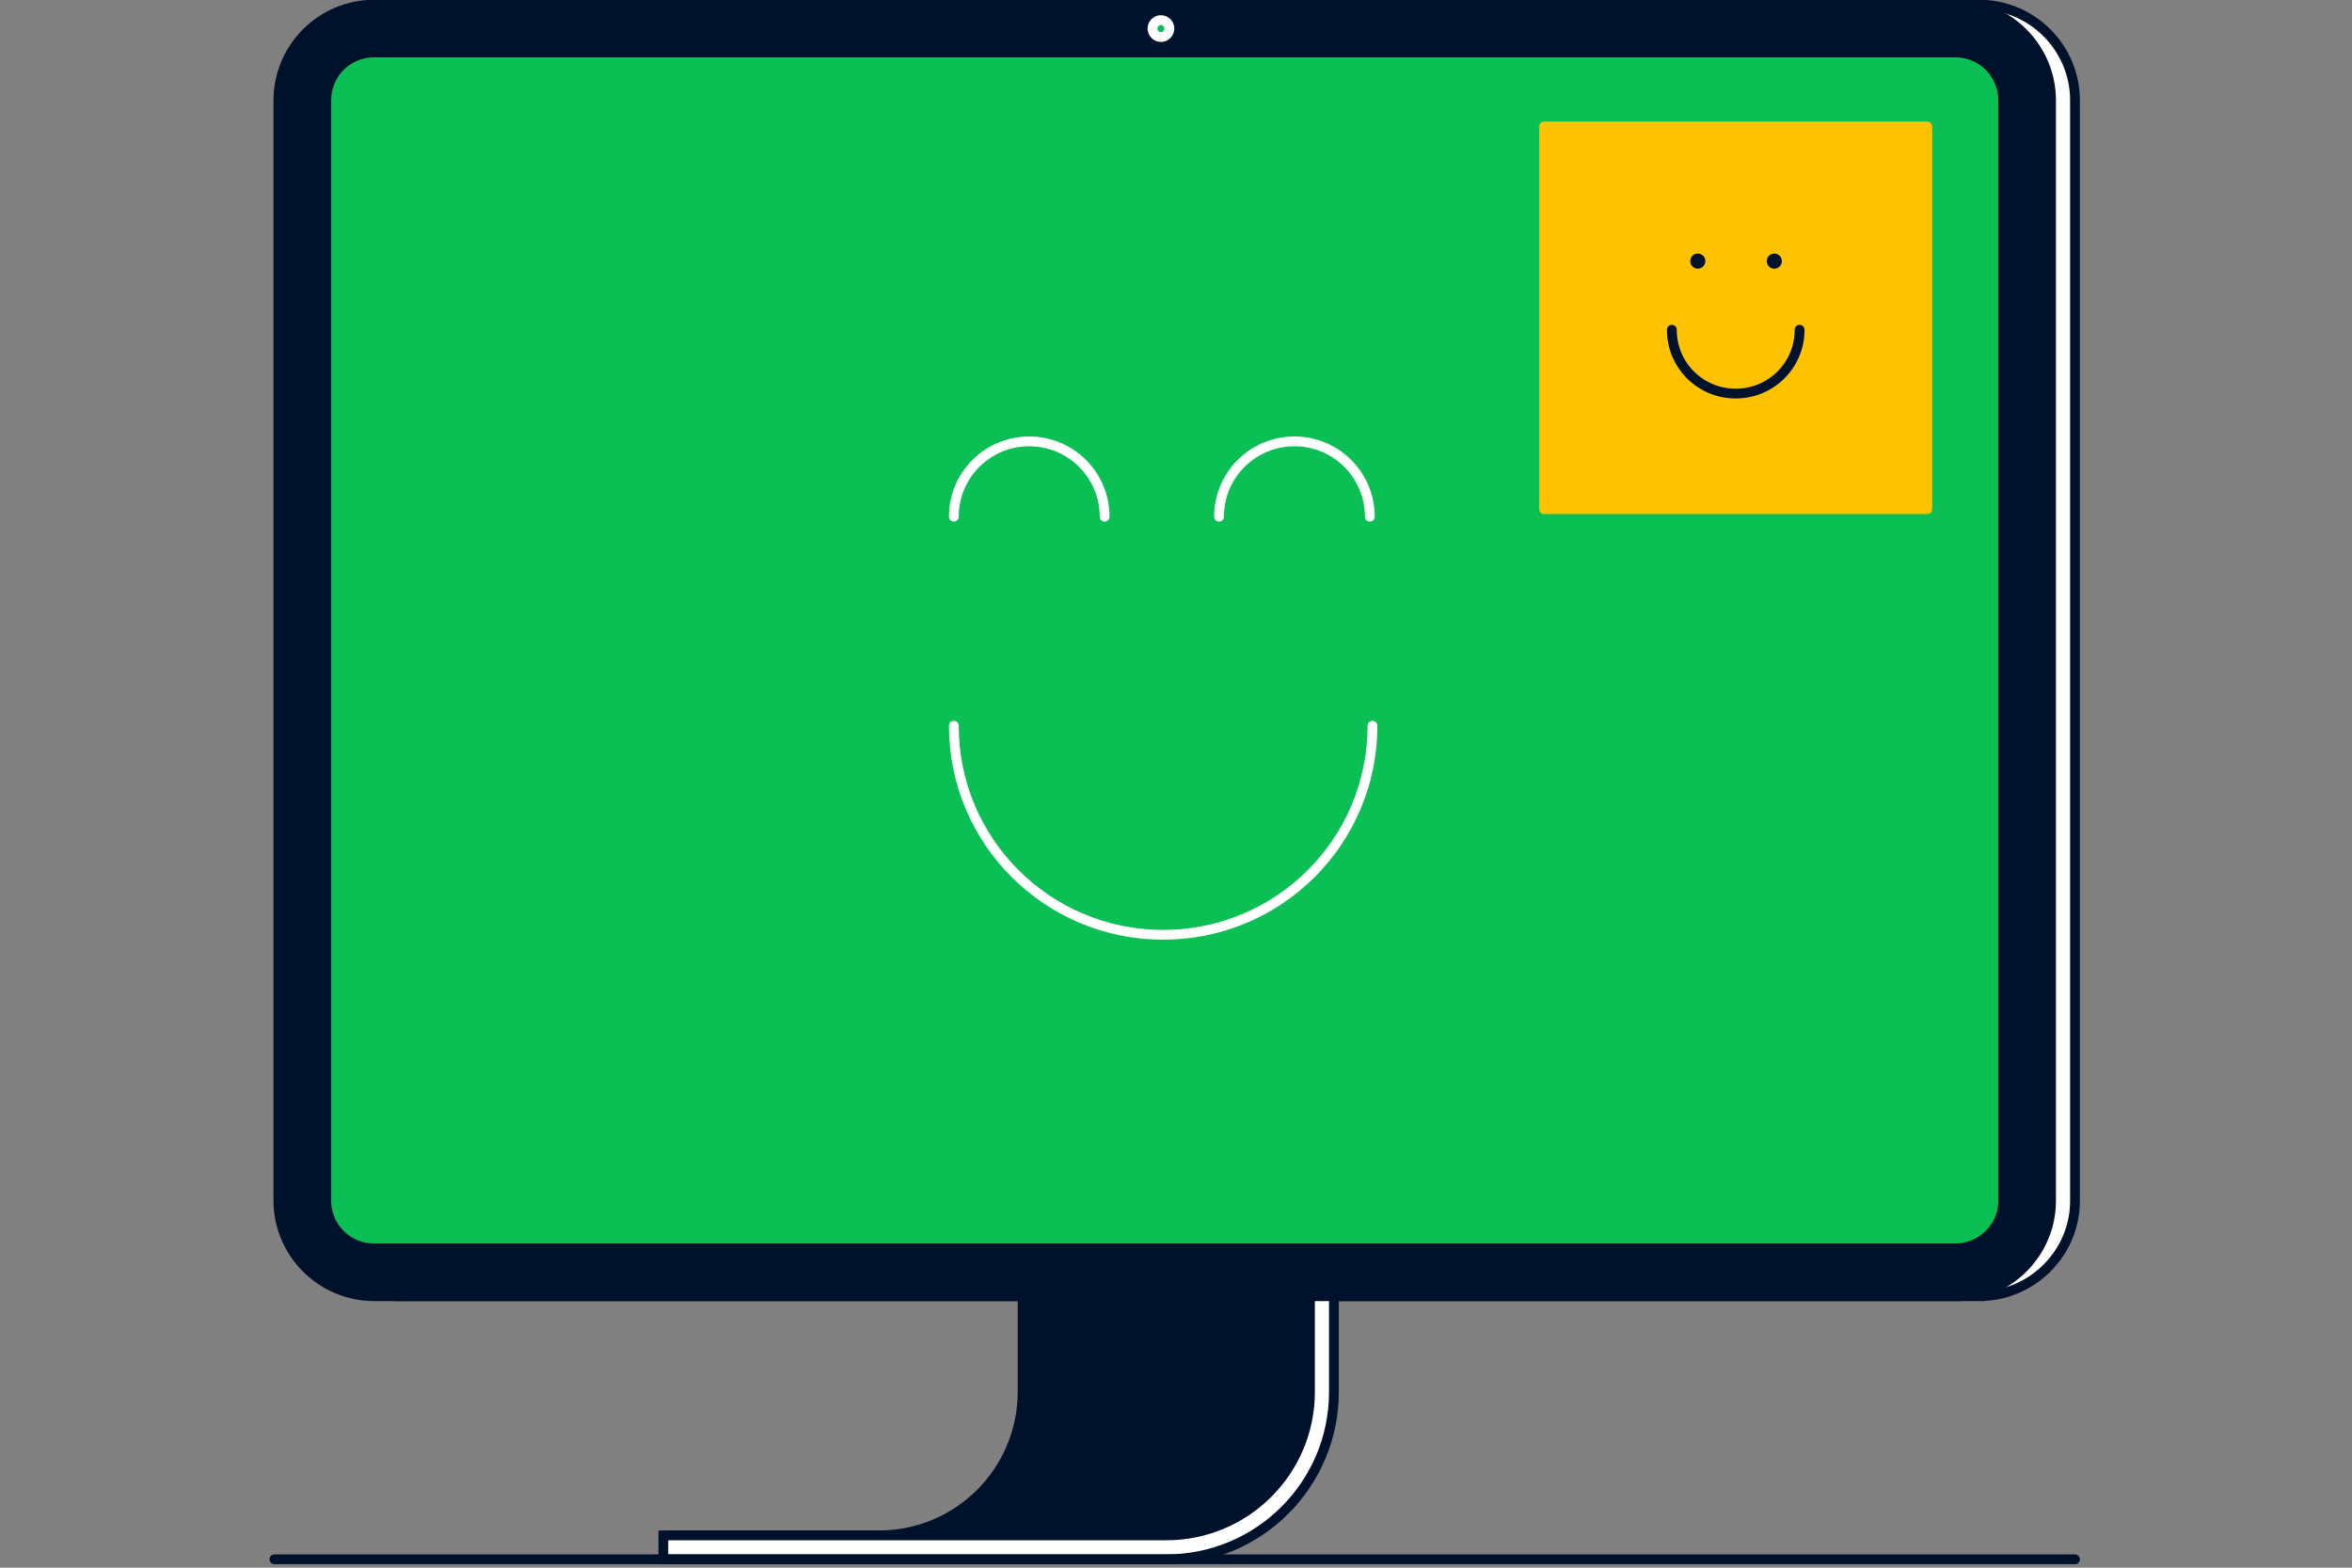
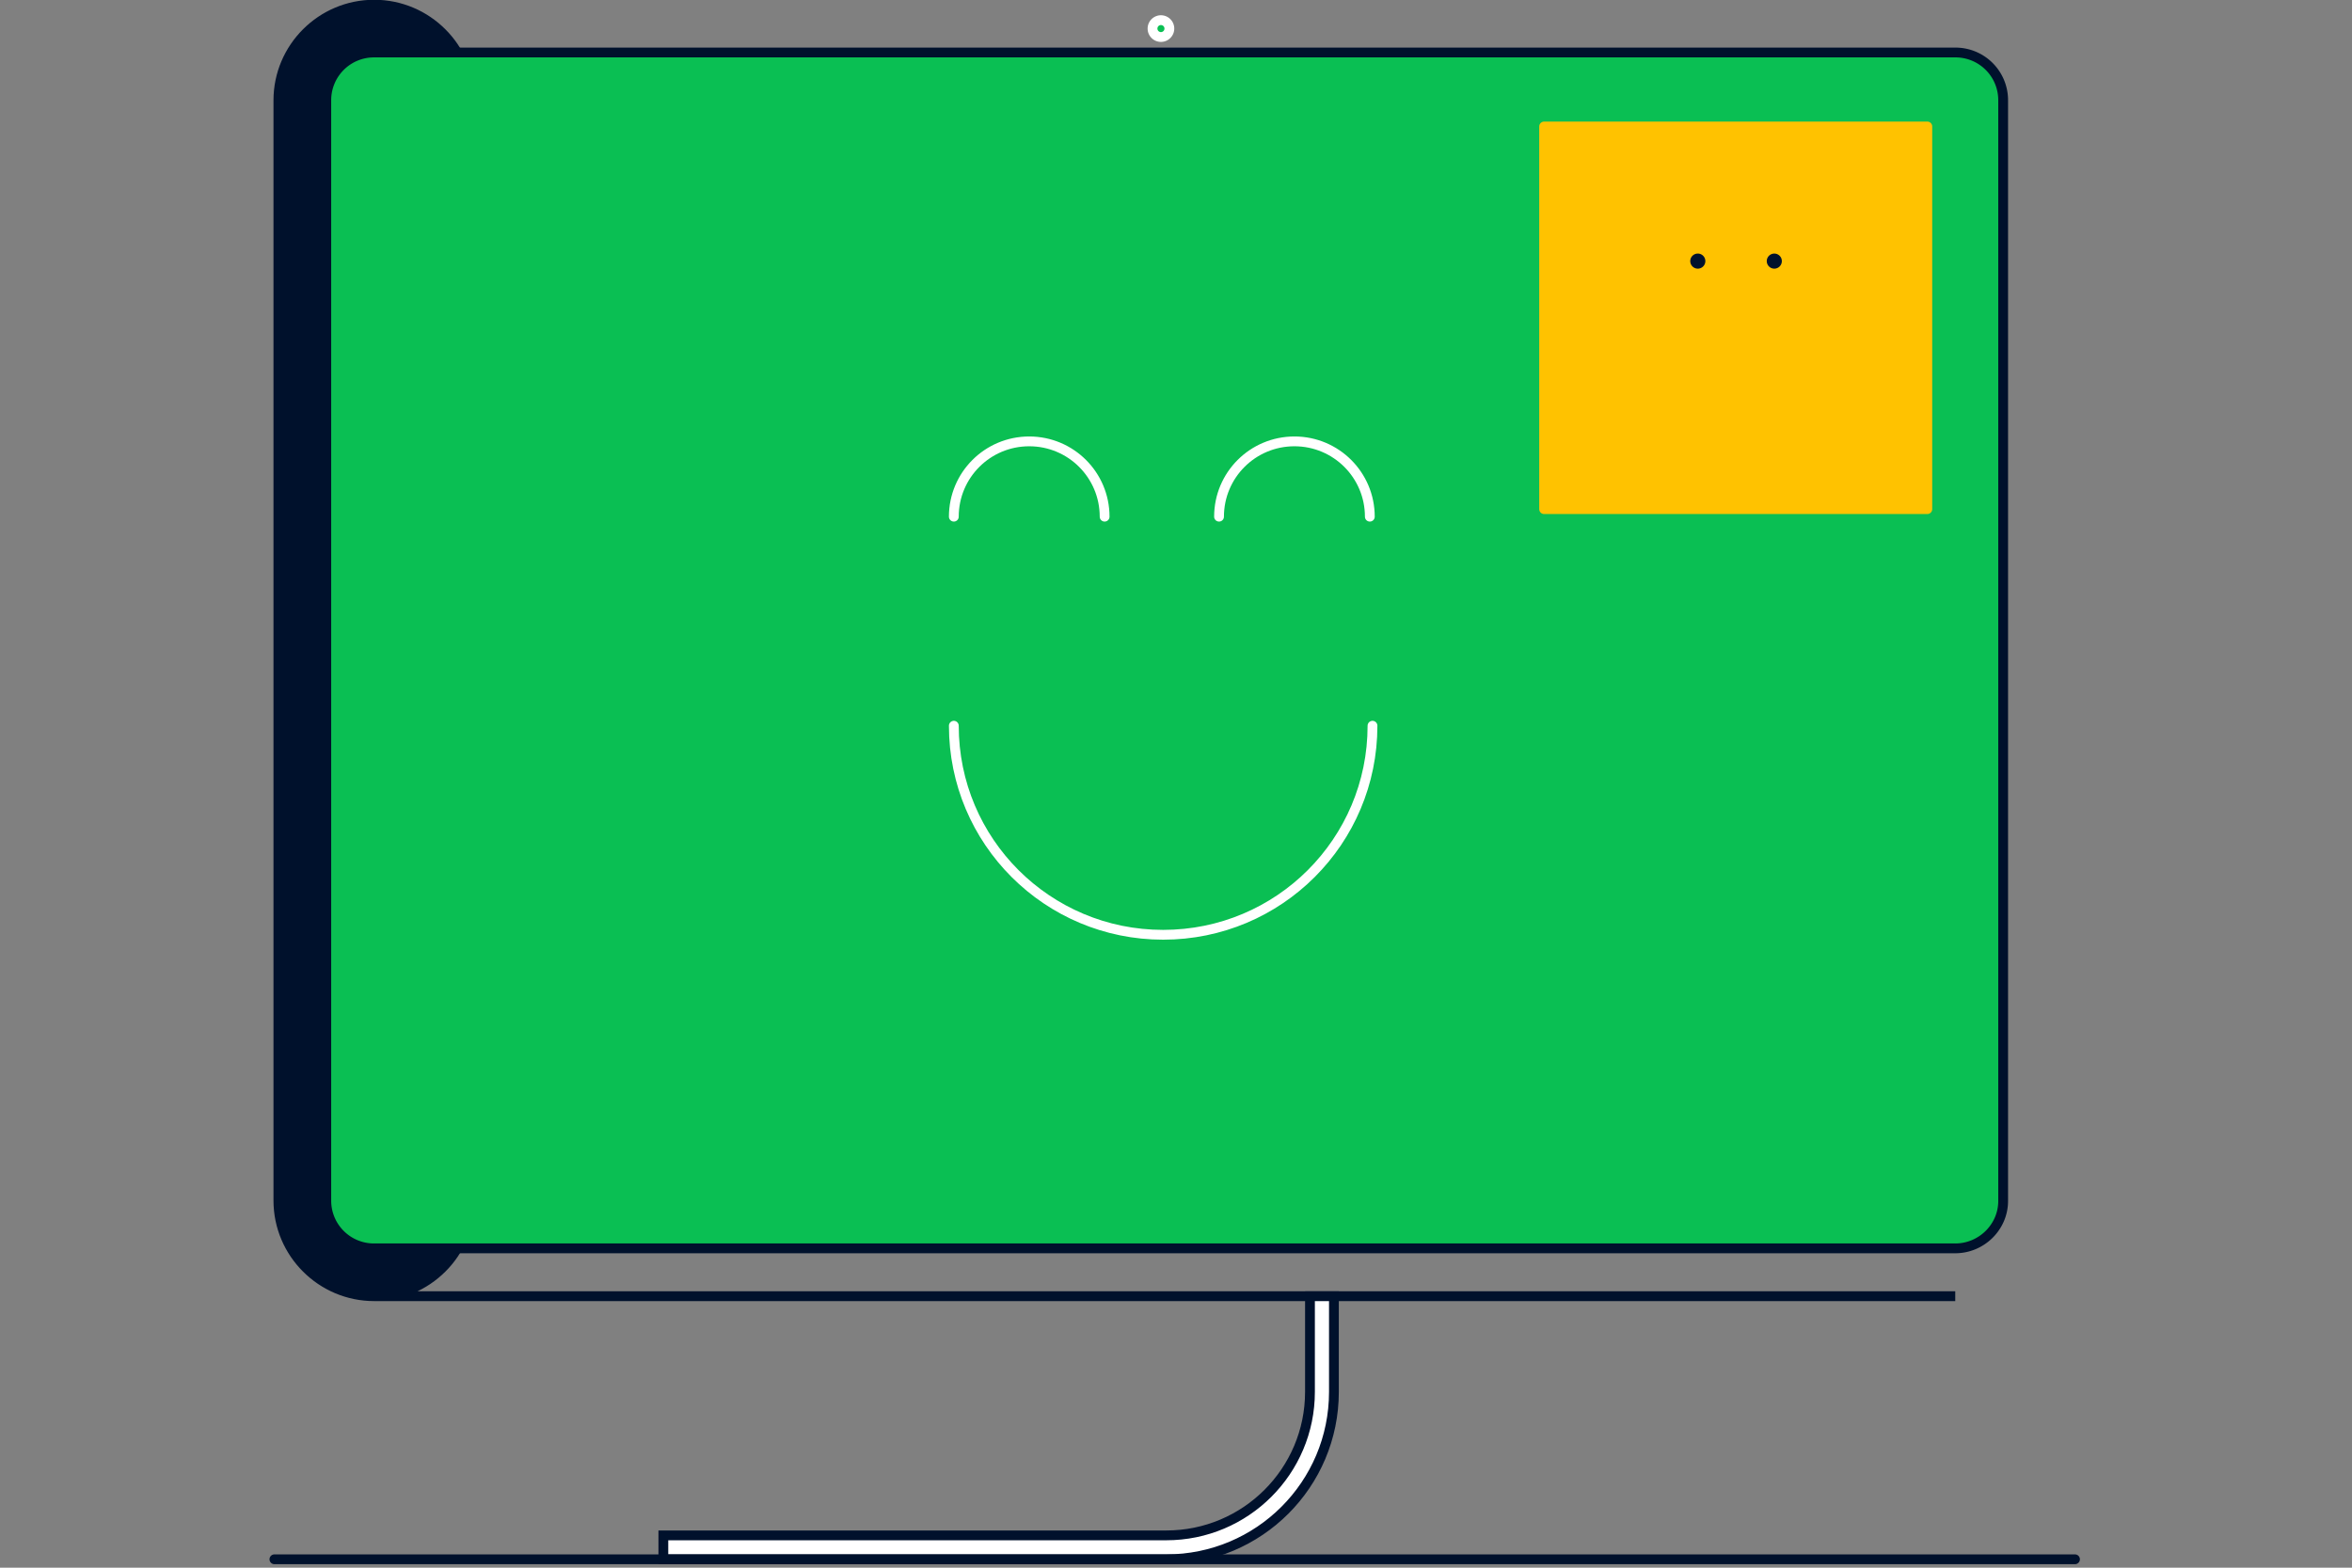
<svg xmlns="http://www.w3.org/2000/svg" fill="none" viewBox="0 0 360 240">
  <rect x="0" y="0" width="360" height="240" fill="#808080" stroke="none" />
  <g clip-path="url(#a)">
-     <path fill="#fff" stroke="#00112C" stroke-miterlimit="10" stroke-width="1.5" d="M302.938 198.437H60.939c-8.078 0-14.662-6.578-14.662-14.647V15.36C46.277 7.292 52.86.714 60.939.714h241.999c8.078 0 14.663 6.578 14.663 14.646v168.498c0 8.001-6.585 14.579-14.663 14.579Z" />
-     <path fill="#00112C" stroke="#00112C" stroke-miterlimit="10" stroke-width="1.5" d="M299.272 198.437H57.273c-8.078 0-14.663-6.578-14.663-14.647V15.36C42.61 7.292 49.195.714 57.273.714h241.999c8.078 0 14.663 6.578 14.663 14.646v168.498c0 8.001-6.585 14.579-14.663 14.579Z" />
+     <path fill="#00112C" stroke="#00112C" stroke-miterlimit="10" stroke-width="1.5" d="M299.272 198.437H57.273c-8.078 0-14.663-6.578-14.663-14.647V15.36C42.61 7.292 49.195.714 57.273.714c8.078 0 14.663 6.578 14.663 14.646v168.498c0 8.001-6.585 14.579-14.663 14.579Z" />
    <path fill="#0ABF53" stroke="#00112C" stroke-linecap="round" stroke-linejoin="round" stroke-miterlimit="10" stroke-width="1.5" d="M299.273 191.113h-242a7.296 7.296 0 0 1-7.33-7.323V15.36a7.297 7.297 0 0 1 7.33-7.323h242a7.297 7.297 0 0 1 7.332 7.323v168.498c0 4.001-3.327 7.255-7.332 7.255" />
-     <path fill="#00112C" stroke="#00112C" stroke-miterlimit="10" stroke-width="1.5" d="M156.519 198.438v14.646c0 12.137-9.843 21.969-21.994 21.969h-32.991 76.978c12.151 0 21.994-9.832 21.994-21.969v-14.646z" />
    <path fill="#fff" stroke="#00112C" stroke-miterlimit="10" stroke-width="1.5" d="M204.172 198.438v14.646c0 14.171-11.472 25.63-25.66 25.63h-76.978v-3.661h76.978c12.151 0 21.994-9.832 21.994-21.969v-14.646z" />
    <path stroke="#00112C" stroke-linecap="round" stroke-linejoin="round" stroke-miterlimit="10" stroke-width="1.5" d="M42 238.713h275.601" />
    <path fill="#FFC200" stroke="#FFC200" stroke-linecap="round" stroke-linejoin="round" stroke-miterlimit="10" stroke-width="1.5" d="M294.996 19.361h-58.65v58.584h58.65z" />
-     <path stroke="#00112C" stroke-linecap="round" stroke-miterlimit="10" stroke-width="1.5" d="M275.447 50.484a9.73 9.73 0 0 1-9.775 9.764 9.73 9.73 0 0 1-9.775-9.764" />
    <path fill="#00112C" d="M259.834 41.127a1.154 1.154 0 1 0 .001-2.307 1.154 1.154 0 0 0-.001 2.307M271.577 41.127a1.153 1.153 0 1 0 .002-2.306 1.153 1.153 0 0 0-.002 2.306" />
    <path stroke="#fff" stroke-linecap="round" stroke-miterlimit="10" stroke-width="1.5" d="M210.075 111.103c0 17.697-14.323 32.004-32.04 32.004s-32.04-14.307-32.04-32.004M145.994 79.099c0-6.374 5.159-11.528 11.54-11.528s11.54 5.154 11.54 11.528M186.587 79.099c0-6.374 5.159-11.528 11.54-11.528s11.54 5.154 11.54 11.528" />
    <path fill="#0ABF53" stroke="#fff" stroke-linecap="round" stroke-linejoin="round" stroke-miterlimit="10" stroke-width="1.5" d="M177.697 5.664a1.289 1.289 0 1 0-1.29-1.288 1.29 1.29 0 0 0 1.29 1.288" />
  </g>
  <defs>
    <clipPath id="a">
      <path fill="#fff" d="M0 0H360V240H0z" />
    </clipPath>
  </defs>
</svg>